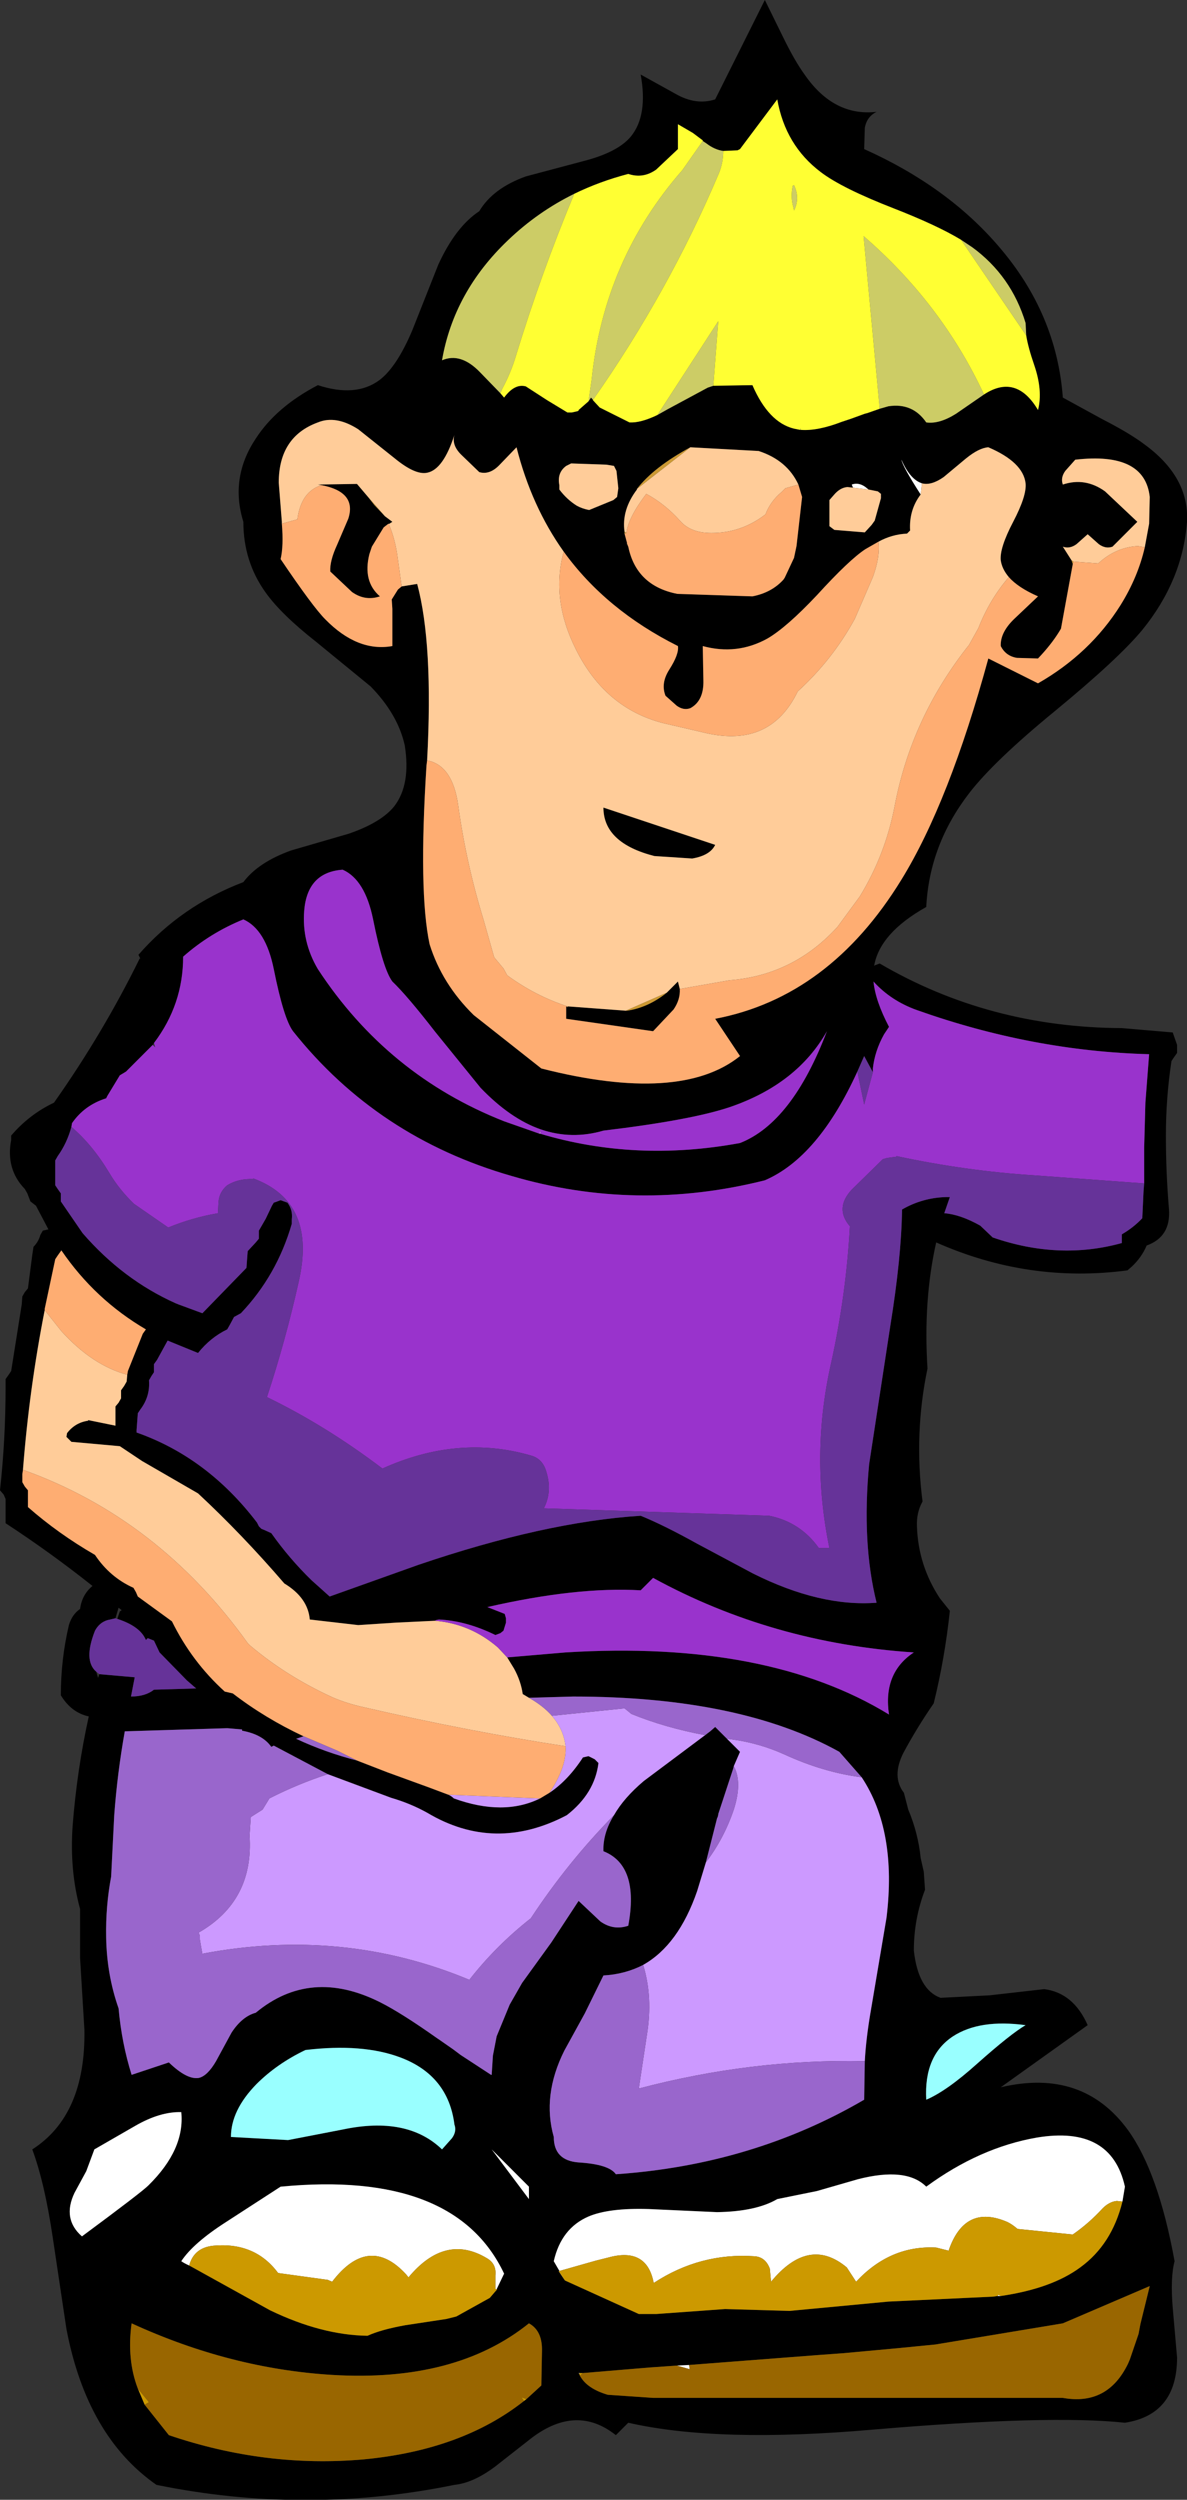
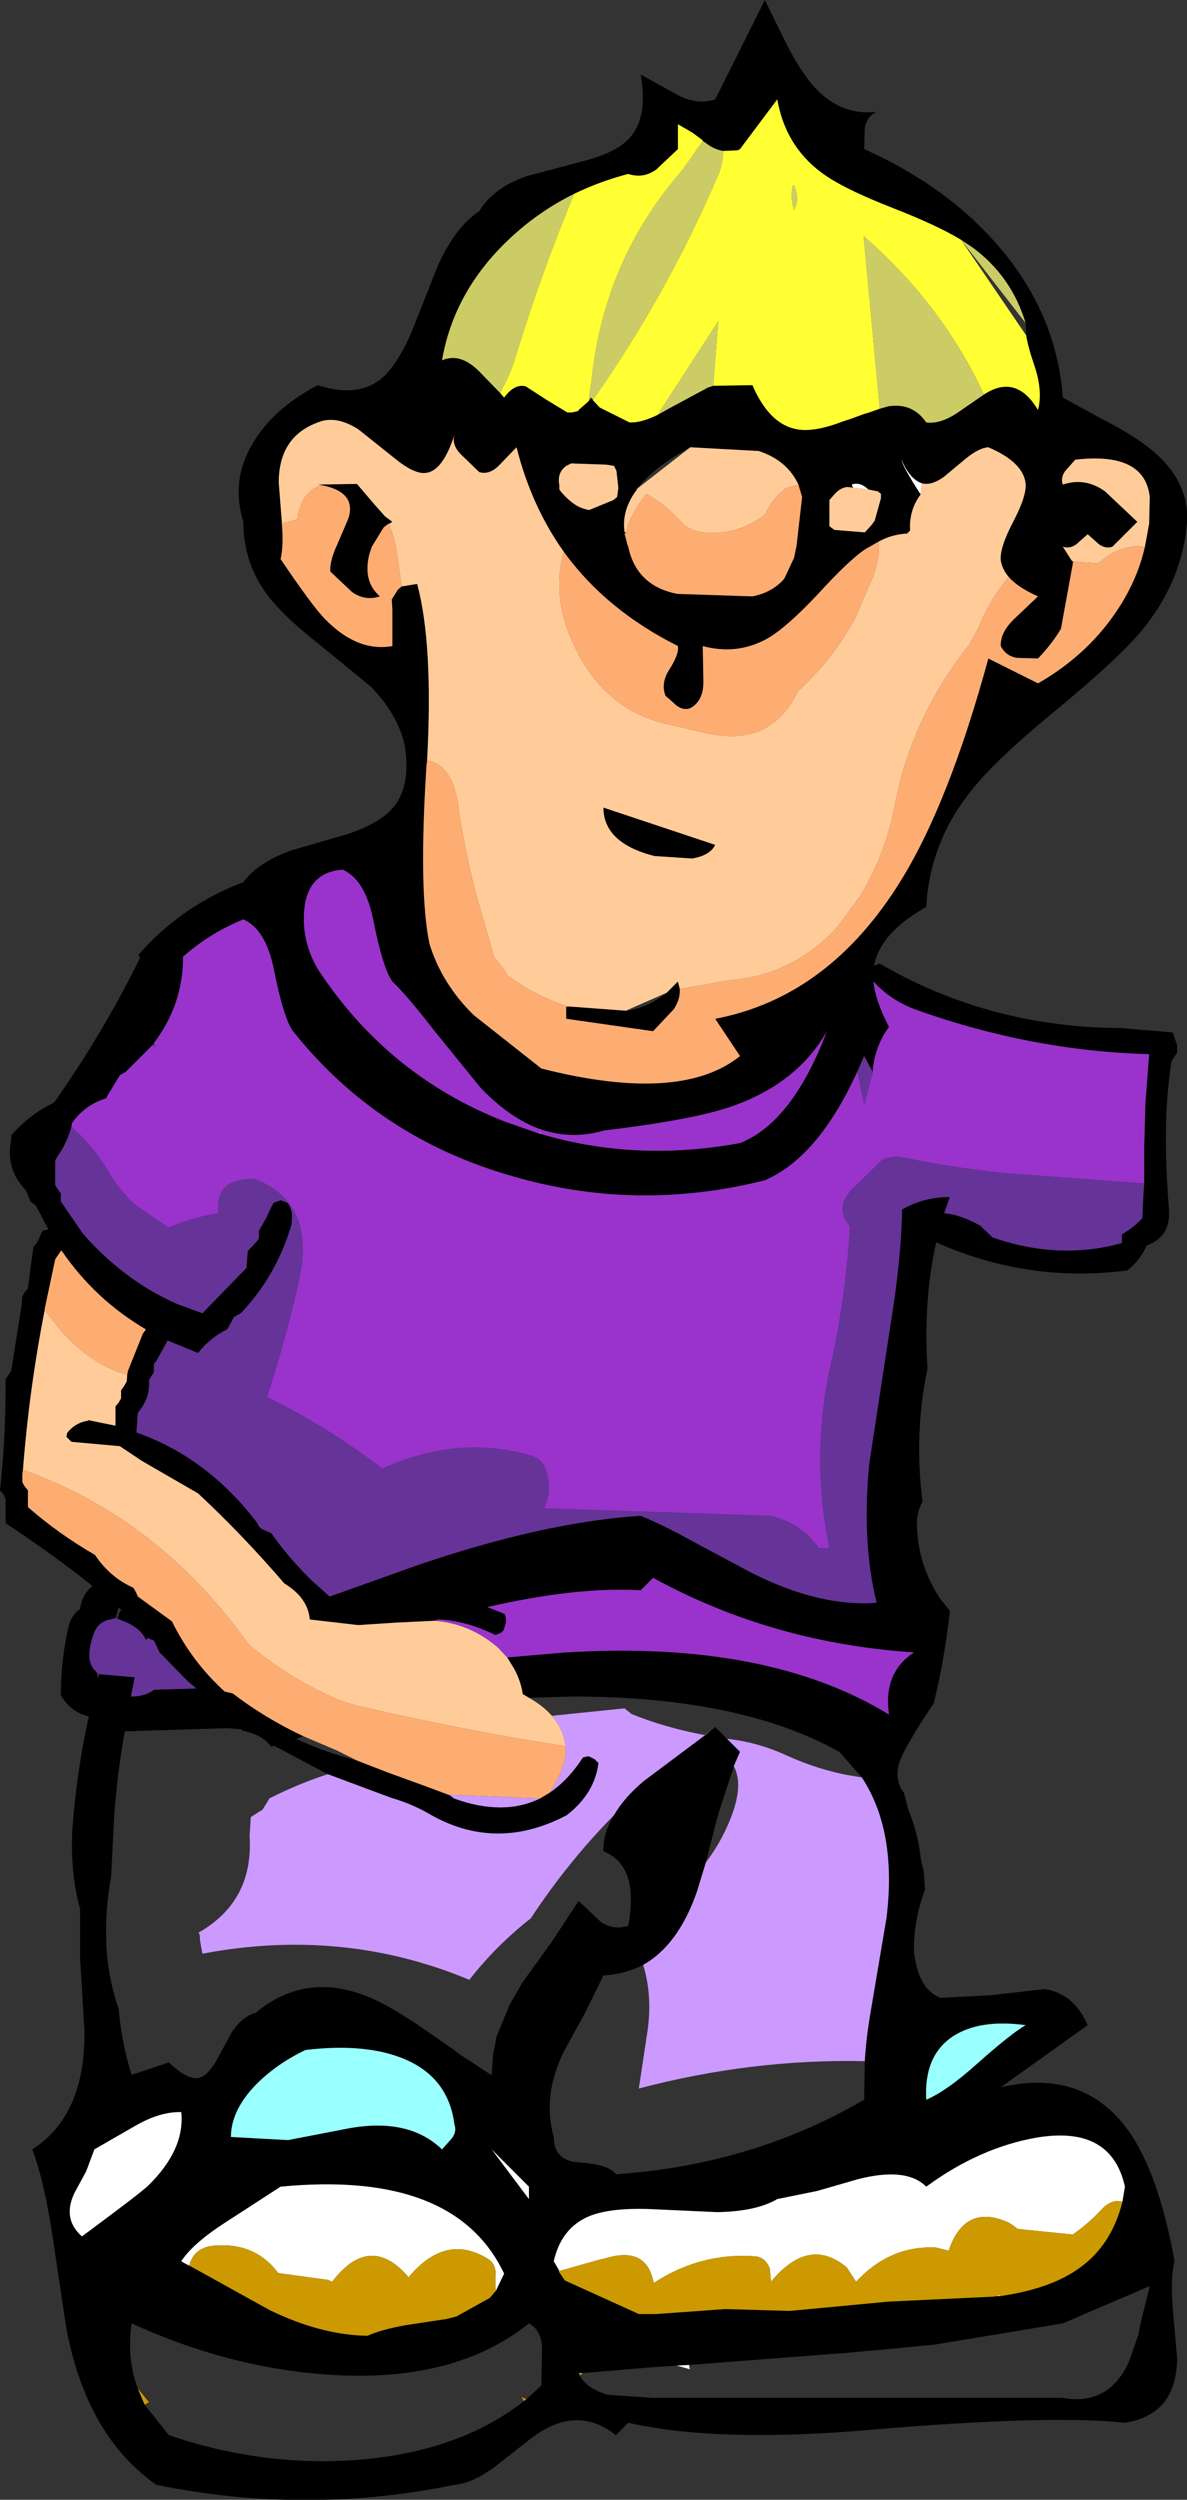
<svg xmlns="http://www.w3.org/2000/svg" height="201.2px" width="95.6px">
  <rect width="100%" height="100%" fill="#333333" stroke="none" />
  <g transform="matrix(1.0, 0.0, 0.0, 1.0, 46.5, 100.6)">
    <path d="M45.65 -64.85 Q49.3 -62.2 49.1 -58.6 48.75 -53.9 45.5 -49.9 43.6 -47.6 38.5 -43.4 33.55 -39.35 31.55 -36.75 28.35 -32.6 28.1 -27.6 24.35 -25.5 23.9 -22.85 L23.95 -22.9 24.35 -23.05 Q33.15 -17.9 43.85 -17.85 L47.95 -17.5 48.3 -16.5 48.3 -15.85 48.05 -15.5 47.85 -15.2 Q47.4 -12.25 47.4 -9.2 47.4 -6.2 47.65 -3.25 47.8 -1.05 45.85 -0.35 45.45 0.6 44.65 1.35 L44.3 1.65 Q36.35 2.7 28.9 -0.6 27.85 4.05 28.2 9.55 27.1 14.8 27.8 20.25 27.3 21.15 27.35 22.25 27.45 25.4 29.2 28.05 L30.0 29.05 Q29.6 32.85 28.7 36.5 27.35 38.45 26.25 40.5 25.3 42.4 26.3 43.7 L26.65 45.05 Q27.45 46.95 27.65 48.95 L27.9 50.05 28.0 51.5 Q27.1 53.85 27.1 56.4 27.45 59.55 29.25 60.2 L33.2 60.0 37.6 59.5 Q39.95 59.8 41.1 62.4 L34.1 67.4 Q40.7 65.85 44.35 70.85 46.8 74.25 48.1 81.4 47.75 82.7 47.95 85.15 L48.3 89.15 Q48.3 93.75 44.1 94.4 38.05 93.75 23.85 94.95 11.35 96.05 4.1 94.4 L3.1 95.4 Q-0.05 92.9 -3.65 95.6 L-6.65 97.95 Q-8.4 99.25 -9.9 99.4 -21.9 101.85 -33.9 99.4 -39.5 95.5 -41.15 86.85 L-42.25 79.5 Q-42.9 75.1 -43.9 72.4 -39.6 69.65 -39.7 62.8 L-40.05 57.0 -40.05 53.05 Q-40.9 49.95 -40.65 46.35 -40.3 41.85 -39.35 37.55 -40.75 37.25 -41.6 35.85 -41.6 32.95 -40.95 30.2 -40.7 29.35 -40.05 28.9 -39.9 27.75 -39.05 27.05 -42.45 24.35 -46.05 22.0 L-46.05 20.7 -46.05 20.05 -46.2 19.7 -46.5 19.35 Q-46.05 15.25 -46.05 11.05 L-46.05 10.4 -45.8 10.05 -45.6 9.75 -44.75 4.4 -44.7 3.75 -44.5 3.4 -44.25 3.1 -43.9 0.4 -43.8 -0.25 Q-43.4 -0.65 -43.25 -1.2 L-43.05 -1.55 -42.6 -1.65 -43.6 -3.55 -44.05 -3.9 -44.3 -4.55 -44.5 -4.9 Q-46.05 -6.5 -45.6 -8.85 L-45.6 -9.2 Q-44.15 -10.9 -42.15 -11.85 -38.2 -17.45 -35.25 -23.45 L-35.2 -23.45 -35.35 -23.75 Q-31.9 -27.7 -26.9 -29.6 -25.7 -31.2 -23.05 -32.15 L-18.4 -33.5 Q-15.8 -34.4 -14.75 -35.7 -13.4 -37.45 -13.9 -40.6 -14.45 -43.1 -16.65 -45.35 L-21.05 -48.95 Q-23.85 -51.15 -25.1 -52.9 -26.9 -55.4 -26.9 -58.6 -28.0 -62.15 -25.9 -65.3 -24.25 -67.85 -20.9 -69.6 -17.85 -68.6 -15.95 -70.0 -14.55 -71.05 -13.3 -74.0 L-11.2 -79.3 Q-9.8 -82.35 -7.9 -83.6 -6.8 -85.45 -4.15 -86.4 L0.55 -87.65 Q3.25 -88.35 4.3 -89.6 5.7 -91.3 5.1 -94.6 L7.9 -93.05 Q9.55 -92.1 11.1 -92.6 L15.1 -100.6 16.55 -97.65 Q17.5 -95.7 18.3 -94.6 20.65 -91.2 24.1 -91.6 23.3 -91.2 23.15 -90.3 L23.1 -88.6 Q29.8 -85.6 33.95 -80.75 38.6 -75.35 39.1 -68.6 L42.3 -66.85 Q44.45 -65.75 45.65 -64.85 M45.7 -56.55 L46.05 -58.45 46.1 -60.6 Q45.7 -64.25 40.1 -63.6 L39.3 -62.7 Q38.9 -62.15 39.1 -61.6 40.9 -62.2 42.5 -61.05 L45.1 -58.6 43.1 -56.6 Q42.55 -56.4 42.0 -56.8 L41.1 -57.6 40.2 -56.8 Q39.65 -56.4 39.1 -56.6 L39.8 -55.5 39.9 -55.2 38.95 -50.0 38.8 -49.75 Q38.15 -48.7 37.1 -47.6 L35.4 -47.65 Q34.5 -47.8 34.1 -48.6 34.05 -49.7 35.2 -50.8 L37.1 -52.6 Q35.5 -53.3 34.75 -54.15 34.2 -54.8 34.1 -55.5 34.0 -56.5 35.1 -58.6 36.2 -60.7 36.1 -61.7 35.9 -63.4 33.1 -64.6 32.35 -64.55 31.3 -63.7 L29.5 -62.2 Q28.5 -61.5 27.75 -61.7 26.8 -62.0 26.1 -63.6 26.2 -63.05 27.65 -60.8 26.7 -59.55 26.8 -57.9 L26.55 -57.65 Q25.35 -57.6 24.25 -57.0 L23.2 -56.4 Q21.9 -55.55 19.3 -52.7 16.85 -50.1 15.3 -49.2 12.85 -47.85 10.1 -48.6 L10.15 -45.85 Q10.2 -44.2 9.1 -43.6 8.55 -43.4 8.0 -43.8 L7.1 -44.6 Q6.7 -45.6 7.4 -46.7 8.2 -47.95 8.1 -48.6 2.3 -51.5 -1.1 -56.2 -3.7 -59.85 -4.9 -64.6 L-6.25 -63.2 Q-7.05 -62.35 -7.9 -62.6 L-9.3 -63.95 Q-10.15 -64.75 -9.9 -65.6 -10.8 -62.8 -12.1 -62.55 -13.05 -62.35 -14.7 -63.7 L-17.65 -66.05 Q-19.45 -67.2 -20.9 -66.6 -24.05 -65.45 -24.05 -61.75 L-23.8 -58.6 -23.8 -58.45 Q-23.65 -56.65 -23.9 -55.6 -21.3 -51.75 -20.3 -50.75 -17.7 -48.1 -14.9 -48.6 L-14.9 -51.6 -14.95 -52.35 -14.45 -53.15 -14.15 -53.4 -12.9 -53.6 Q-11.6 -48.75 -12.1 -39.4 L-12.15 -39.0 Q-12.8 -28.8 -11.9 -24.6 -10.9 -21.4 -8.35 -18.9 L-2.9 -14.6 Q8.3 -11.75 13.1 -15.6 L11.1 -18.6 Q20.3 -20.35 26.1 -29.8 29.95 -36.05 33.1 -47.6 L37.1 -45.6 Q41.3 -48.0 43.75 -51.9 45.15 -54.15 45.7 -56.55 M36.15 -73.6 L36.1 -74.6 Q34.95 -78.4 31.8 -80.7 L30.9 -81.3 Q29.0 -82.45 25.55 -83.8 21.3 -85.45 19.6 -86.75 16.75 -88.9 16.1 -92.6 L13.1 -88.6 12.9 -88.5 11.75 -88.45 Q11.05 -88.55 10.4 -89.05 L10.1 -89.25 10.1 -89.3 9.3 -89.9 8.1 -90.6 8.1 -88.6 6.35 -86.95 Q5.3 -86.2 4.1 -86.6 1.8 -86.0 -0.25 -85.0 -3.2 -83.55 -5.6 -81.25 -9.95 -77.1 -10.9 -71.6 -9.4 -72.25 -7.85 -70.65 L-6.2 -68.95 -5.9 -68.6 Q-5.05 -69.75 -4.15 -69.5 L-2.45 -68.4 -0.8 -67.4 -0.45 -67.4 0.0 -67.5 0.1 -67.55 0.1 -67.6 0.9 -68.3 1.1 -68.6 1.8 -67.8 4.2 -66.6 Q5.1 -66.55 6.45 -67.2 L7.25 -67.65 10.5 -69.4 10.95 -69.55 14.1 -69.6 Q15.4 -66.6 17.45 -66.1 L17.95 -66.0 18.0 -66.0 Q19.35 -65.9 21.3 -66.65 L22.05 -66.9 23.15 -67.3 23.35 -67.35 24.35 -67.7 25.05 -67.9 Q27.0 -68.2 28.1 -66.6 29.15 -66.45 30.5 -67.3 L32.75 -68.85 Q35.35 -70.55 37.1 -67.6 37.5 -69.15 36.8 -71.2 36.3 -72.65 36.15 -73.6 M3.15 -62.7 L2.95 -63.1 2.35 -63.2 -0.5 -63.3 -0.9 -63.1 Q-1.65 -62.55 -1.45 -61.55 L-1.45 -61.2 Q-0.85 -60.4 -0.05 -59.9 0.4 -59.65 0.95 -59.55 L2.9 -60.35 3.2 -60.6 3.3 -61.3 3.15 -62.7 M17.8 -61.6 Q16.9 -63.55 14.6 -64.3 L9.1 -64.6 Q6.15 -63.0 4.8 -61.25 L4.8 -61.2 Q3.55 -59.55 3.8 -57.8 L3.8 -57.65 4.0 -56.9 4.0 -56.8 4.05 -56.75 4.05 -56.7 4.1 -56.6 Q4.75 -53.45 8.05 -52.8 L14.1 -52.6 Q15.65 -52.9 16.6 -53.95 L16.7 -54.1 17.45 -55.7 17.65 -56.65 18.1 -60.6 17.8 -61.6 M22.2 -61.35 L21.75 -61.4 Q21.15 -61.35 20.65 -60.75 L20.3 -60.35 20.3 -60.0 20.3 -58.6 20.3 -58.25 20.7 -57.95 23.15 -57.75 23.7 -58.35 23.95 -58.7 24.45 -60.5 24.45 -60.85 24.2 -61.05 23.45 -61.2 23.2 -61.4 Q22.65 -61.8 22.1 -61.6 L22.2 -61.35 M6.2 -31.7 Q2.1 -32.75 2.1 -35.6 L11.1 -32.6 Q10.7 -31.75 9.25 -31.5 L6.2 -31.7 M3.9 -19.25 L4.0 -19.25 Q5.7 -19.5 7.2 -20.7 L8.1 -21.6 8.25 -21.0 Q8.3 -20.15 7.75 -19.35 L6.1 -17.6 -0.9 -18.6 -0.9 -19.6 -0.8 -19.55 -0.75 -19.55 -0.8 -19.6 3.9 -19.25 M-3.0 -9.35 Q4.7 -7.05 13.1 -8.6 17.3 -10.25 20.1 -17.6 17.7 -13.35 12.3 -11.5 9.2 -10.45 2.1 -9.6 -0.45 -8.85 -2.95 -9.7 -5.4 -10.55 -7.8 -13.05 L-11.45 -17.55 Q-13.7 -20.45 -14.9 -21.6 -15.65 -22.6 -16.45 -26.6 -17.1 -29.8 -18.9 -30.6 -21.75 -30.4 -22.0 -27.3 -22.2 -24.8 -20.9 -22.6 -15.3 -14.05 -5.9 -10.35 L-3.05 -9.35 -3.0 -9.35 M45.65 -5.35 L45.65 -8.2 45.75 -11.85 46.05 -15.75 Q36.65 -16.0 27.35 -19.3 25.25 -20.05 23.85 -21.6 24.0 -20.05 25.1 -17.95 L24.7 -17.35 Q23.95 -16.0 23.8 -14.6 L23.8 -14.3 23.1 -15.6 22.55 -14.35 Q19.4 -7.45 15.1 -5.6 4.75 -3.0 -5.3 -5.95 -16.1 -9.05 -22.9 -17.6 -23.65 -18.6 -24.45 -22.6 -25.1 -25.8 -26.9 -26.6 -29.6 -25.5 -31.75 -23.6 -31.75 -19.75 -34.1 -16.65 L-34.2 -16.5 -36.35 -14.35 -36.85 -14.05 -37.85 -12.4 -37.95 -12.2 Q-39.7 -11.65 -40.7 -10.2 L-40.75 -9.9 Q-41.1 -8.6 -41.85 -7.55 L-42.05 -7.2 -42.05 -5.9 -42.05 -5.2 -41.85 -4.9 -41.6 -4.55 -41.6 -4.2 -41.6 -3.9 -39.85 -1.35 Q-36.6 2.4 -32.35 4.3 L-32.1 4.4 -30.2 5.1 -26.65 1.45 -26.6 0.75 -26.55 0.1 -25.9 -0.6 -25.65 -0.9 -25.65 -1.25 -25.65 -1.55 -25.1 -2.5 -24.6 -3.55 -24.45 -3.8 -24.3 -3.85 -23.9 -4.0 -23.35 -3.8 Q-22.9 -3.2 -23.0 -2.45 L-23.0 -2.1 Q-24.2 2.05 -27.1 5.1 L-27.65 5.4 -28.0 6.05 -28.2 6.4 Q-29.55 7.05 -30.55 8.3 L-33.0 7.3 -33.85 8.85 -34.1 9.2 -34.1 9.5 -34.1 9.85 -34.3 10.15 -34.5 10.5 Q-34.4 11.8 -35.2 12.85 L-35.4 13.15 -35.5 14.5 -35.5 14.7 Q-29.8 16.7 -25.8 21.95 L-25.65 22.25 -25.45 22.45 -25.2 22.55 -24.65 22.8 Q-23.2 24.85 -21.4 26.6 L-20.45 27.45 -19.95 27.9 -12.8 25.35 Q-2.65 21.9 5.1 21.4 6.95 22.15 9.65 23.65 L14.15 26.05 Q19.55 28.75 24.1 28.4 22.9 23.6 23.5 17.25 L25.2 6.15 Q26.1 0.6 26.15 -3.25 27.8 -4.2 29.7 -4.25 L30.0 -4.25 29.55 -2.95 Q30.85 -2.85 32.45 -1.95 L33.45 -1.0 Q38.8 0.85 43.85 -0.55 L43.85 -0.9 43.85 -1.25 Q44.8 -1.8 45.5 -2.55 L45.6 -4.7 45.65 -5.35 M-5.65 32.8 L-0.95 32.4 Q15.3 31.4 25.1 37.4 24.6 34.05 27.1 32.4 15.7 31.65 6.1 26.4 L5.1 27.4 Q-0.05 27.1 -7.25 28.75 L-5.85 29.3 -5.75 29.65 -5.75 30.0 -5.95 30.65 -6.2 30.85 -6.6 31.0 Q-8.95 29.85 -11.15 29.75 L-11.4 29.8 -11.45 29.85 -14.6 30.0 -17.65 30.2 -21.55 29.75 Q-21.7 28.0 -23.6 26.85 -27.0 22.9 -30.55 19.6 L-35.05 17.0 -36.85 15.8 -40.75 15.45 -41.15 15.05 -41.1 14.75 Q-40.45 13.9 -39.4 13.75 L-39.4 13.7 -37.2 14.15 -37.2 13.25 -37.2 12.6 -36.95 12.3 -36.75 11.95 -36.75 11.6 -36.75 11.3 -36.5 10.95 -36.3 10.6 -36.25 10.05 -36.2 9.75 -35.0 6.75 -34.75 6.4 Q-38.85 4.0 -41.55 0.05 L-41.6 0.0 -41.6 0.1 -41.85 0.45 -42.05 0.75 -42.9 4.75 -42.9 4.85 Q-44.15 11.2 -44.65 17.7 L-44.7 18.05 -44.7 18.7 -44.5 19.05 -44.25 19.35 -44.25 20.05 -44.25 20.7 Q-41.8 22.85 -38.85 24.55 -37.65 26.35 -35.75 27.2 L-35.55 27.55 -35.4 27.9 -32.65 29.9 Q-31.05 33.15 -28.4 35.55 L-27.75 35.7 Q-25.15 37.7 -22.05 39.15 L-22.65 39.35 Q-20.3 40.45 -17.75 41.1 L-15.3 42.05 -12.0 43.25 -10.4 43.85 Q-10.15 43.95 -9.95 44.15 -5.95 45.6 -3.0 44.15 L-2.25 43.7 Q-0.75 42.7 0.45 40.85 L0.9 40.75 1.4 41.0 1.7 41.3 Q1.4 43.75 -0.85 45.5 -6.65 48.55 -12.1 45.3 -13.45 44.55 -15.0 44.1 L-20.1 42.2 -24.45 39.9 -24.65 40.0 Q-25.35 39.0 -27.0 38.7 L-27.0 38.6 -28.15 38.5 -28.3 38.5 -36.45 38.75 Q-37.05 42.1 -37.3 45.5 L-37.55 50.45 Q-38.0 52.85 -37.95 55.35 -37.9 58.35 -36.95 61.05 -36.7 63.85 -35.9 66.4 L-32.9 65.4 Q-31.45 66.8 -30.5 66.65 -29.8 66.5 -29.1 65.3 L-27.85 63.0 Q-27.0 61.7 -25.9 61.4 -21.5 57.75 -15.9 60.55 -14.2 61.4 -11.3 63.45 L-11.15 63.55 -10.0 64.35 -9.4 64.8 -6.95 66.4 -6.9 66.4 -6.8 64.85 -6.5 63.3 -5.45 60.75 -4.45 59.0 -2.1 55.75 0.1 52.4 1.85 54.05 Q2.9 54.8 4.1 54.4 5.0 49.55 2.1 48.4 2.05 46.95 2.95 45.5 3.75 44.1 5.35 42.75 L10.7 38.75 11.1 38.4 12.05 39.35 13.1 40.4 12.6 41.55 12.55 41.75 11.35 45.4 11.35 45.45 11.3 45.65 11.25 45.75 10.35 49.3 9.65 51.6 Q8.15 55.95 5.3 57.55 3.85 58.3 2.1 58.4 L0.6 61.45 -1.05 64.45 Q-2.85 68.05 -1.9 71.4 -1.9 73.3 0.1 73.45 2.55 73.6 3.1 74.4 14.1 73.65 23.1 68.4 L23.15 65.3 Q23.25 63.45 23.65 61.15 L24.9 53.75 Q25.75 46.75 22.9 42.45 L21.1 40.4 Q13.1 35.95 -0.35 35.95 L-3.9 36.05 -4.4 35.75 Q-4.55 34.7 -5.1 33.7 L-5.65 32.8 M30.25 63.3 Q27.9 64.85 28.1 68.4 29.75 67.7 32.2 65.5 34.9 63.1 36.1 62.4 32.4 61.9 30.25 63.3 M43.9 76.6 L44.1 75.4 Q43.0 70.45 37.0 71.45 32.4 72.25 28.1 75.4 26.5 73.8 22.6 74.8 L19.3 75.75 16.1 76.4 Q14.4 77.4 11.25 77.45 L5.75 77.2 Q2.55 77.1 0.9 77.8 -1.3 78.75 -1.9 81.4 L-1.0 82.95 4.95 85.65 5.1 85.65 5.25 85.65 5.45 85.65 5.6 85.65 5.8 85.65 5.95 85.65 6.1 85.65 6.35 85.65 11.9 85.25 17.1 85.4 25.05 84.65 33.5 84.25 33.85 84.2 34.1 84.2 Q38.2 83.6 40.5 81.9 43.05 80.05 43.9 76.6 M9.0 89.75 L8.0 89.8 5.85 89.95 0.45 90.4 0.1 90.4 0.15 90.45 0.2 90.6 Q0.75 91.65 2.45 92.15 L6.1 92.4 39.1 92.4 Q42.7 93.05 44.35 89.65 L44.5 89.3 45.2 87.25 45.35 86.45 46.1 83.4 39.1 86.4 28.85 88.1 25.8 88.4 21.45 88.8 19.4 88.95 9.0 89.75 M-20.6 -61.55 L-20.9 -61.6 -17.75 -61.65 -16.9 -60.65 -16.35 -59.95 -15.5 -59.05 -14.9 -58.6 -15.6 -58.15 -16.55 -56.6 -16.75 -56.0 Q-17.3 -53.8 -15.9 -52.6 -17.1 -52.2 -18.15 -52.95 L-19.9 -54.6 Q-19.95 -55.45 -19.35 -56.75 L-18.45 -58.85 Q-17.75 -61.0 -20.6 -61.55 M-37.2 29.65 L-37.85 29.8 Q-38.5 30.0 -38.85 30.65 -39.8 33.05 -38.75 33.95 L-38.6 34.45 -38.5 34.15 -35.65 34.4 -35.95 35.95 Q-34.8 35.95 -34.1 35.4 L-30.7 35.3 -31.45 34.65 -33.65 32.4 -34.1 31.45 -34.6 31.25 -34.75 31.4 Q-35.2 30.3 -37.05 29.7 L-36.85 29.1 -36.7 29.0 -36.95 28.8 -37.2 29.65 M-18.9 70.8 Q-13.7 69.7 -10.9 72.4 L-10.1 71.5 Q-9.7 70.95 -9.9 70.4 -10.4 66.45 -14.25 65.0 -17.3 63.85 -21.9 64.4 -24.2 65.5 -25.85 67.15 -27.9 69.25 -27.9 71.4 L-23.3 71.65 -18.9 70.8 M-35.6 70.5 L-38.9 72.4 -39.55 74.15 -40.5 75.9 Q-41.5 78.0 -39.9 79.4 -35.1 75.85 -34.55 75.3 -31.6 72.4 -31.9 69.4 -33.6 69.35 -35.6 70.5 M-6.5 83.65 L-5.9 82.4 Q-9.85 74.05 -23.9 75.4 L-28.3 78.25 Q-30.95 79.95 -31.9 81.4 -31.6 81.6 -31.25 81.75 L-24.75 85.35 Q-20.6 87.35 -16.9 87.4 -15.8 86.9 -13.85 86.55 L-10.55 86.05 -9.75 85.85 -7.05 84.35 -6.45 83.65 -6.5 83.65 M-34.85 92.95 L-32.9 95.4 Q-25.1 98.05 -17.2 97.35 -9.3 96.6 -4.3 92.65 L-4.1 92.5 -2.9 91.4 -2.85 88.65 Q-2.8 87.0 -3.9 86.4 -9.8 91.15 -19.75 90.55 -27.95 90.05 -35.9 86.4 -36.3 89.3 -35.4 91.65 L-34.85 92.95 M-3.9 76.4 L-3.9 75.4 -6.9 72.4 -3.9 76.4" fill="#000000" fill-rule="evenodd" stroke="none" />
    <path d="M27.65 -60.8 Q26.2 -63.05 26.1 -63.6 26.8 -62.0 27.75 -61.7 L27.65 -60.8 M22.2 -61.35 L22.1 -61.6 Q22.65 -61.8 23.2 -61.4 L23.45 -61.2 22.2 -61.35 M-3.0 -9.35 L-3.05 -9.35 -2.95 -9.7 -3.0 -9.35 M43.9 76.6 L43.45 76.55 Q42.85 76.6 42.3 77.15 41.2 78.35 39.9 79.25 L35.45 78.8 Q35.05 78.45 34.65 78.25 31.2 76.75 29.9 80.55 L28.9 80.3 Q25.2 80.1 22.45 83.05 L21.7 81.9 Q18.65 79.35 15.6 83.05 L15.5 82.0 Q15.15 81.05 14.25 81.0 9.9 80.7 6.15 83.15 5.6 80.25 2.5 81.1 L1.5 81.35 -1.5 82.2 -1.0 82.95 -1.9 81.4 Q-1.3 78.75 0.9 77.8 2.55 77.1 5.75 77.2 L11.25 77.45 Q14.4 77.4 16.1 76.4 L19.3 75.75 22.6 74.8 Q26.5 73.8 28.1 75.4 32.4 72.25 37.0 71.45 43.0 70.45 44.1 75.4 L43.9 76.6 M33.85 84.2 L33.9 84.1 34.1 84.2 33.85 84.2 M9.0 89.75 L9.05 90.1 8.9 90.05 8.0 89.8 9.0 89.75 M0.15 90.45 L0.1 90.4 0.45 90.4 0.2 90.4 0.15 90.45 M-35.6 70.5 Q-33.6 69.35 -31.9 69.4 -31.6 72.4 -34.55 75.3 -35.1 75.85 -39.9 79.4 -41.5 78.0 -40.5 75.9 L-39.55 74.15 -38.9 72.4 -35.6 70.5 M-6.5 83.65 L-6.6 83.65 -6.6 82.55 Q-6.5 81.6 -7.3 81.15 -10.65 79.15 -13.6 82.7 L-13.8 82.45 Q-16.8 79.2 -19.75 83.05 L-20.1 82.9 -24.1 82.35 Q-25.95 79.85 -29.3 80.15 -30.85 80.3 -31.25 81.7 L-31.25 81.75 Q-31.6 81.6 -31.9 81.4 -30.95 79.95 -28.3 78.25 L-23.9 75.4 Q-9.85 74.05 -5.9 82.4 L-6.5 83.65 M-3.9 76.4 L-6.9 72.4 -3.9 75.4 -3.9 76.4" fill="#ffffff" fill-rule="evenodd" stroke="none" />
    <path d="M39.8 -55.5 L39.1 -56.6 Q39.65 -56.4 40.2 -56.8 L41.1 -57.6 42.0 -56.8 Q42.55 -56.4 43.1 -56.6 L45.1 -58.6 42.5 -61.05 Q40.9 -62.2 39.1 -61.6 38.9 -62.15 39.3 -62.7 L40.1 -63.6 Q45.7 -64.25 46.1 -60.6 L46.05 -58.45 45.7 -56.55 45.15 -56.65 Q43.35 -56.55 41.95 -55.25 L39.95 -55.4 39.8 -55.5 M-12.1 -39.4 Q-11.6 -48.75 -12.9 -53.6 L-14.15 -53.4 -14.45 -55.55 Q-14.65 -57.2 -15.2 -58.45 L-15.6 -58.15 -14.9 -58.6 -15.5 -59.05 -16.9 -60.65 -17.75 -61.65 -20.9 -61.6 -20.6 -61.55 Q-22.25 -61.05 -22.55 -58.8 L-23.8 -58.45 -23.8 -58.6 -24.05 -61.75 Q-24.05 -65.45 -20.9 -66.6 -19.45 -67.2 -17.65 -66.05 L-14.7 -63.7 Q-13.05 -62.35 -12.1 -62.55 -10.8 -62.8 -9.9 -65.6 -10.15 -64.75 -9.3 -63.95 L-7.9 -62.6 Q-7.05 -62.35 -6.25 -63.2 L-4.9 -64.6 Q-3.7 -59.85 -1.1 -56.2 -2.15 -52.35 -0.1 -48.3 2.25 -43.6 6.9 -42.4 L10.35 -41.6 Q15.55 -40.4 17.75 -44.95 20.55 -47.5 22.35 -50.8 L23.8 -54.15 Q24.4 -55.8 24.25 -57.0 25.35 -57.6 26.55 -57.65 L26.8 -57.9 Q26.7 -59.55 27.65 -60.8 L27.75 -61.7 Q28.5 -61.5 29.5 -62.2 L31.3 -63.7 Q32.35 -64.55 33.1 -64.6 35.9 -63.4 36.1 -61.7 36.2 -60.7 35.1 -58.6 34.0 -56.5 34.1 -55.5 34.2 -54.8 34.75 -54.15 33.2 -52.35 32.3 -50.05 L31.55 -48.7 Q26.9 -42.85 25.55 -35.7 24.8 -31.8 22.75 -28.45 L20.95 -26.0 Q17.4 -22.1 12.25 -21.7 L8.25 -21.0 8.1 -21.6 7.2 -20.7 3.9 -19.25 -0.8 -19.6 Q-3.4 -20.45 -5.65 -22.1 L-5.95 -22.65 -6.7 -23.55 -7.55 -26.55 Q-8.95 -31.1 -9.6 -35.8 -10.05 -39.0 -12.1 -39.4 M3.15 -62.7 L3.3 -61.3 3.2 -60.6 2.9 -60.35 0.95 -59.55 Q0.4 -59.65 -0.05 -59.9 -0.85 -60.4 -1.45 -61.2 L-1.45 -61.55 Q-1.65 -62.55 -0.9 -63.1 L-0.5 -63.3 2.35 -63.2 2.95 -63.1 3.15 -62.7 M17.8 -61.6 L16.75 -61.3 16.45 -61.0 Q15.55 -60.25 15.15 -59.2 13.2 -57.7 10.8 -57.7 9.15 -57.7 8.3 -58.65 7.05 -60.05 5.55 -60.85 4.1 -58.95 3.95 -57.7 L3.8 -57.8 Q3.55 -59.55 4.8 -61.2 L4.8 -61.25 9.1 -64.6 14.6 -64.3 Q16.9 -63.55 17.8 -61.6 M23.45 -61.2 L24.2 -61.05 24.45 -60.85 24.45 -60.5 23.95 -58.7 23.7 -58.35 23.15 -57.75 20.7 -57.95 20.3 -58.25 20.3 -58.6 20.3 -60.0 20.3 -60.35 20.65 -60.75 Q21.15 -61.35 21.75 -61.4 L22.2 -61.35 23.45 -61.2 M6.2 -31.7 L9.25 -31.5 Q10.7 -31.75 11.1 -32.6 L2.1 -35.6 Q2.1 -32.75 6.2 -31.7 M-5.65 32.8 L-5.1 33.7 Q-4.55 34.7 -4.4 35.75 L-3.9 36.05 Q-2.75 36.7 -2.05 37.5 -1.1 38.6 -0.95 39.95 -8.8 38.75 -17.25 36.8 -18.6 36.5 -19.75 36.0 -23.45 34.3 -26.35 31.85 L-26.55 31.65 Q-33.75 21.6 -44.65 17.7 -44.15 11.2 -42.9 4.85 L-41.55 6.55 Q-39.05 9.3 -36.25 10.05 L-36.3 10.6 -36.5 10.95 -36.75 11.3 -36.75 11.6 -36.75 11.95 -36.95 12.3 -37.2 12.6 -37.2 13.25 -37.2 14.15 -39.4 13.7 -39.4 13.75 Q-40.45 13.9 -41.1 14.75 L-41.15 15.05 -40.75 15.45 -36.85 15.8 -35.05 17.0 -30.55 19.6 Q-27.0 22.9 -23.6 26.85 -21.7 28.0 -21.55 29.75 L-17.65 30.2 -14.6 30.0 -11.45 29.85 Q-8.6 30.1 -6.4 32.0 L-5.65 32.8" fill="#ffcc99" fill-rule="evenodd" stroke="none" />
-     <path d="M30.9 -81.3 L31.8 -80.7 Q34.95 -78.4 36.1 -74.6 L36.15 -73.6 30.9 -81.3 M32.75 -68.85 L30.5 -67.3 Q29.15 -66.45 28.1 -66.6 27.0 -68.2 25.05 -67.9 L24.35 -67.7 23.05 -81.6 Q29.35 -76.15 32.75 -68.85 M18.0 -66.0 L17.95 -66.0 17.95 -66.15 18.0 -66.0 M10.95 -69.55 L10.5 -69.4 7.25 -67.65 6.45 -67.2 11.35 -74.75 10.95 -69.55 M1.8 -67.8 L1.1 -68.6 0.9 -68.3 1.15 -70.05 Q2.15 -79.7 8.45 -86.9 L10.1 -89.25 10.4 -89.05 Q11.05 -88.55 11.75 -88.45 11.75 -87.5 11.4 -86.65 7.35 -77.1 1.25 -68.4 L1.8 -67.8 M-6.2 -68.95 L-7.85 -70.65 Q-9.4 -72.25 -10.9 -71.6 -9.95 -77.1 -5.6 -81.25 -3.2 -83.55 -0.25 -85.0 -2.9 -78.65 -4.95 -71.95 -5.35 -70.6 -6.05 -69.3 L-6.2 -68.95 M17.4 -83.9 Q17.15 -84.75 17.35 -85.65 L17.45 -85.7 Q17.95 -84.65 17.45 -83.65 L17.4 -83.9" fill="#cccc66" fill-rule="evenodd" stroke="none" />
+     <path d="M30.9 -81.3 L31.8 -80.7 Q34.95 -78.4 36.1 -74.6 M32.75 -68.85 L30.5 -67.3 Q29.15 -66.45 28.1 -66.6 27.0 -68.2 25.05 -67.9 L24.35 -67.7 23.05 -81.6 Q29.35 -76.15 32.75 -68.85 M18.0 -66.0 L17.95 -66.0 17.95 -66.15 18.0 -66.0 M10.95 -69.55 L10.5 -69.4 7.25 -67.65 6.45 -67.2 11.35 -74.75 10.95 -69.55 M1.8 -67.8 L1.1 -68.6 0.9 -68.3 1.15 -70.05 Q2.15 -79.7 8.45 -86.9 L10.1 -89.25 10.4 -89.05 Q11.05 -88.55 11.75 -88.45 11.75 -87.5 11.4 -86.65 7.35 -77.1 1.25 -68.4 L1.8 -67.8 M-6.2 -68.95 L-7.85 -70.65 Q-9.4 -72.25 -10.9 -71.6 -9.95 -77.1 -5.6 -81.25 -3.2 -83.55 -0.25 -85.0 -2.9 -78.65 -4.95 -71.95 -5.35 -70.6 -6.05 -69.3 L-6.2 -68.95 M17.4 -83.9 Q17.15 -84.75 17.35 -85.65 L17.45 -85.7 Q17.95 -84.65 17.45 -83.65 L17.4 -83.9" fill="#cccc66" fill-rule="evenodd" stroke="none" />
    <path d="M36.15 -73.6 Q36.3 -72.65 36.8 -71.2 37.5 -69.15 37.1 -67.6 35.35 -70.55 32.75 -68.85 29.35 -76.15 23.05 -81.6 L24.35 -67.7 23.35 -67.35 23.15 -67.3 22.05 -66.9 21.3 -66.65 Q19.35 -65.9 18.0 -66.0 L17.95 -66.15 17.95 -66.0 17.45 -66.1 Q15.4 -66.6 14.1 -69.6 L10.95 -69.55 11.35 -74.75 6.45 -67.2 Q5.1 -66.55 4.2 -66.6 L1.8 -67.8 1.25 -68.4 Q7.35 -77.1 11.4 -86.65 11.75 -87.5 11.75 -88.45 L12.9 -88.5 13.1 -88.6 16.1 -92.6 Q16.75 -88.9 19.6 -86.75 21.3 -85.45 25.55 -83.8 29.0 -82.45 30.9 -81.3 L36.15 -73.6 M0.9 -68.3 L0.1 -67.6 0.1 -67.55 0.0 -67.5 -0.45 -67.4 -0.8 -67.4 -2.45 -68.4 -4.15 -69.5 Q-5.05 -69.75 -5.9 -68.6 L-6.2 -68.95 -6.05 -69.3 Q-5.35 -70.6 -4.95 -71.95 -2.9 -78.65 -0.25 -85.0 1.8 -86.0 4.1 -86.6 5.3 -86.2 6.35 -86.95 L8.1 -88.6 8.1 -90.6 9.3 -89.9 10.1 -89.3 10.1 -89.25 8.45 -86.9 Q2.15 -79.7 1.15 -70.05 L0.9 -68.3 M17.4 -83.9 L17.45 -83.65 Q17.95 -84.65 17.45 -85.7 L17.35 -85.65 Q17.15 -84.75 17.4 -83.9" fill="#ffff33" fill-rule="evenodd" stroke="none" />
    <path d="M-3.05 -9.35 L-2.95 -9.7 -3.05 -9.35 M22.9 42.45 Q25.75 46.75 24.9 53.75 L23.65 61.15 Q23.25 63.45 23.15 65.3 14.05 65.1 4.95 67.5 L5.6 63.2 Q6.1 60.15 5.3 57.55 8.15 55.95 9.65 51.6 L10.35 49.3 Q11.8 47.4 12.6 45.05 13.3 42.85 12.6 41.55 L13.1 40.4 12.05 39.35 12.45 39.4 Q14.65 39.7 16.65 40.6 19.8 42.05 22.9 42.45 M10.7 38.75 L5.35 42.75 Q3.75 44.1 2.95 45.5 -0.75 49.25 -3.75 53.8 -6.55 56.0 -8.7 58.75 -18.9 54.5 -30.2 56.65 L-30.3 56.1 -30.4 55.5 -30.4 55.2 -30.5 54.95 Q-26.05 52.4 -26.4 47.15 L-26.3 45.65 -25.35 45.05 -24.8 44.15 Q-22.55 43.0 -20.1 42.2 L-15.0 44.1 Q-13.45 44.55 -12.1 45.3 -6.65 48.55 -0.85 45.5 1.4 43.75 1.7 41.3 L1.4 41.0 0.9 40.75 0.45 40.85 Q-0.75 42.7 -2.25 43.7 L-2.15 43.55 Q-0.85 41.55 -0.95 39.95 -1.1 38.6 -2.05 37.5 L3.8 36.9 4.35 37.35 Q7.05 38.45 10.25 39.05 L10.7 38.75 M-3.0 44.15 Q-5.95 45.6 -9.95 44.15 -10.15 43.95 -10.4 43.85 L-3.1 44.15 -3.0 44.15" fill="#cc99ff" fill-rule="evenodd" stroke="none" />
    <path d="M-3.05 -9.35 L-5.9 -10.35 Q-15.3 -14.05 -20.9 -22.6 -22.2 -24.8 -22.0 -27.3 -21.75 -30.4 -18.9 -30.6 -17.1 -29.8 -16.45 -26.6 -15.65 -22.6 -14.9 -21.6 -13.7 -20.45 -11.45 -17.55 L-7.8 -13.05 Q-5.4 -10.55 -2.95 -9.7 -0.45 -8.85 2.1 -9.6 9.2 -10.45 12.3 -11.5 17.7 -13.35 20.1 -17.6 17.3 -10.25 13.1 -8.6 4.7 -7.05 -3.0 -9.35 L-2.95 -9.7 -3.05 -9.35 M23.8 -14.3 L23.8 -14.6 Q23.95 -16.0 24.7 -17.35 L25.1 -17.95 Q24.0 -20.05 23.85 -21.6 25.25 -20.05 27.35 -19.3 36.65 -16.0 46.05 -15.75 L45.75 -11.85 45.65 -8.2 45.65 -5.35 36.8 -6.0 Q31.3 -6.35 25.7 -7.55 L25.7 -7.5 24.95 -7.4 24.6 -7.3 22.1 -4.85 Q20.7 -3.35 21.95 -1.9 21.65 3.6 20.45 9.05 18.75 16.5 20.3 24.0 L19.45 24.0 Q17.95 21.9 15.45 21.4 L-2.7 20.8 Q-2.0 19.45 -2.5 17.85 -2.8 16.8 -3.75 16.55 -9.6 14.85 -15.7 17.6 -20.25 14.15 -25.0 11.85 -23.5 7.3 -22.45 2.6 -20.95 -3.85 -26.1 -5.75 L-26.1 -5.7 Q-27.3 -5.75 -28.2 -5.2 -28.85 -4.65 -28.9 -3.85 L-28.95 -2.95 Q-31.0 -2.6 -32.95 -1.8 L-35.7 -3.7 Q-36.9 -4.85 -37.7 -6.2 -39.05 -8.45 -40.75 -9.9 L-40.7 -10.2 Q-39.7 -11.65 -37.95 -12.2 L-37.85 -12.4 -36.85 -14.05 -36.35 -14.35 -34.2 -16.5 -34.0 -16.3 -34.1 -16.65 Q-31.75 -19.75 -31.75 -23.6 -29.6 -25.5 -26.9 -26.6 -25.1 -25.8 -24.45 -22.6 -23.65 -18.6 -22.9 -17.6 -16.1 -9.05 -5.3 -5.95 4.75 -3.0 15.1 -5.6 19.4 -7.45 22.55 -14.35 L23.1 -11.7 23.8 -14.3 M-11.45 29.85 L-11.4 29.8 -11.15 29.75 Q-8.95 29.85 -6.6 31.0 L-6.2 30.85 -5.95 30.65 -5.75 30.0 -5.75 29.65 -5.85 29.3 -7.25 28.75 Q-0.05 27.1 5.1 27.4 L6.1 26.4 Q15.7 31.65 27.1 32.4 24.6 34.05 25.1 37.4 15.3 31.4 -0.95 32.4 L-5.65 32.8 -6.4 32.0 Q-8.6 30.1 -11.45 29.85" fill="#9933cc" fill-rule="evenodd" stroke="none" />
    <path d="M30.25 63.3 Q32.4 61.9 36.1 62.4 34.9 63.1 32.2 65.5 29.75 67.7 28.1 68.4 27.9 64.85 30.25 63.3 M-18.9 70.8 L-23.3 71.65 -27.9 71.4 Q-27.9 69.25 -25.85 67.15 -24.2 65.5 -21.9 64.4 -17.3 63.85 -14.25 65.0 -10.4 66.45 -9.9 70.4 -9.7 70.95 -10.1 71.5 L-10.9 72.4 Q-13.7 69.7 -18.9 70.8" fill="#99ffff" fill-rule="evenodd" stroke="none" />
    <path d="M-1.0 82.95 L-1.5 82.2 1.5 81.35 2.5 81.1 Q5.6 80.25 6.15 83.15 9.9 80.7 14.25 81.0 15.15 81.05 15.5 82.0 L15.6 83.05 Q18.65 79.35 21.7 81.9 L22.45 83.05 Q25.2 80.1 28.9 80.3 L29.9 80.55 Q31.2 76.75 34.65 78.25 35.05 78.45 35.45 78.8 L39.9 79.25 Q41.2 78.35 42.3 77.15 42.85 76.6 43.45 76.55 L43.9 76.6 Q43.05 80.05 40.5 81.9 38.2 83.6 34.1 84.2 L33.9 84.1 33.85 84.2 33.5 84.25 25.05 84.65 17.1 85.4 11.9 85.25 6.35 85.65 6.1 85.65 5.95 85.65 5.8 85.65 5.6 85.65 5.45 85.65 5.25 85.65 5.1 85.65 4.95 85.65 -1.0 82.95 M0.45 90.4 L0.2 90.6 0.15 90.45 0.2 90.4 0.45 90.4 M-31.25 81.75 L-31.25 81.7 Q-30.85 80.3 -29.3 80.15 -25.95 79.85 -24.1 82.35 L-20.1 82.9 -19.75 83.05 Q-16.8 79.2 -13.8 82.45 L-13.6 82.7 Q-10.65 79.15 -7.3 81.15 -6.5 81.6 -6.6 82.55 L-6.6 83.65 -6.5 83.65 -6.45 83.65 -7.05 84.35 -9.75 85.85 -10.55 86.05 -13.85 86.55 Q-15.8 86.9 -16.9 87.4 -20.6 87.35 -24.75 85.35 L-31.25 81.75 M-35.4 91.65 L-34.5 92.75 -34.85 92.95 -35.4 91.65 M-4.3 92.65 L-4.5 92.35 -4.1 92.5 -4.3 92.65" fill="#cc9900" fill-rule="evenodd" stroke="none" />
-     <path d="M8.0 89.8 L8.9 90.05 9.05 90.1 9.0 89.75 19.4 88.95 21.45 88.8 25.8 88.4 28.85 88.1 39.1 86.4 46.1 83.4 45.35 86.45 45.2 87.25 44.5 89.3 44.35 89.65 Q42.7 93.05 39.1 92.4 L6.1 92.4 2.45 92.15 Q0.75 91.65 0.2 90.6 L0.45 90.4 5.85 89.95 8.0 89.8 M-34.85 92.95 L-34.5 92.75 -35.4 91.65 Q-36.3 89.3 -35.9 86.4 -27.95 90.05 -19.75 90.55 -9.8 91.15 -3.9 86.4 -2.8 87.0 -2.85 88.65 L-2.9 91.4 -4.1 92.5 -4.5 92.35 -4.3 92.65 Q-9.3 96.6 -17.2 97.35 -25.1 98.05 -32.9 95.4 L-34.85 92.95" fill="#996600" fill-rule="evenodd" stroke="none" />
-     <path d="M39.9 -55.2 L39.8 -55.5 39.95 -55.4 39.9 -55.2 M9.1 -64.6 L4.8 -61.25 Q6.15 -63.0 9.1 -64.6 M3.8 -57.8 L3.95 -57.7 3.8 -57.65 3.8 -57.8 M4.0 -56.8 L4.05 -56.75 4.0 -56.8 M7.2 -20.7 Q5.7 -19.5 4.0 -19.25 L3.9 -19.25 7.2 -20.7 M-0.8 -19.6 L-0.75 -19.55 -0.8 -19.55 -0.8 -19.6 M-16.9 -60.65 L-15.5 -59.05 -16.35 -59.95 -16.9 -60.65" fill="#cc9933" fill-rule="evenodd" stroke="none" />
    <path d="M45.7 -56.55 Q45.15 -54.15 43.75 -51.9 41.3 -48.0 37.1 -45.6 L33.1 -47.6 Q29.95 -36.05 26.1 -29.8 20.3 -20.35 11.1 -18.6 L13.1 -15.6 Q8.3 -11.75 -2.9 -14.6 L-8.35 -18.9 Q-10.9 -21.4 -11.9 -24.6 -12.8 -28.8 -12.15 -39.0 L-12.1 -39.4 Q-10.05 -39.0 -9.6 -35.8 -8.95 -31.1 -7.55 -26.55 L-6.7 -23.55 -5.95 -22.65 -5.65 -22.1 Q-3.4 -20.45 -0.8 -19.6 L-0.8 -19.55 -0.9 -19.6 -0.9 -18.6 6.1 -17.6 7.75 -19.35 Q8.3 -20.15 8.25 -21.0 L12.25 -21.7 Q17.4 -22.1 20.95 -26.0 L22.75 -28.45 Q24.8 -31.8 25.55 -35.7 26.9 -42.85 31.55 -48.7 L32.3 -50.05 Q33.2 -52.35 34.75 -54.15 35.5 -53.3 37.1 -52.6 L35.2 -50.8 Q34.05 -49.7 34.1 -48.6 34.5 -47.8 35.4 -47.65 L37.1 -47.6 Q38.15 -48.7 38.8 -49.75 L38.95 -50.0 39.9 -55.2 39.95 -55.4 41.95 -55.25 Q43.35 -56.55 45.15 -56.65 L45.7 -56.55 M-14.15 -53.4 L-14.45 -53.15 -14.95 -52.35 -14.9 -51.6 -14.9 -48.6 Q-17.7 -48.1 -20.3 -50.75 -21.3 -51.75 -23.9 -55.6 -23.65 -56.65 -23.8 -58.45 L-22.55 -58.8 Q-22.25 -61.05 -20.6 -61.55 -17.75 -61.0 -18.45 -58.85 L-19.35 -56.75 Q-19.95 -55.45 -19.9 -54.6 L-18.15 -52.95 Q-17.1 -52.2 -15.9 -52.6 -17.3 -53.8 -16.75 -56.0 L-16.55 -56.6 -15.6 -58.15 -15.2 -58.45 Q-14.65 -57.2 -14.45 -55.55 L-14.15 -53.4 M-1.1 -56.2 Q2.3 -51.5 8.1 -48.6 8.2 -47.95 7.4 -46.7 6.7 -45.6 7.1 -44.6 L8.0 -43.8 Q8.55 -43.4 9.1 -43.6 10.2 -44.2 10.15 -45.85 L10.1 -48.6 Q12.85 -47.85 15.3 -49.2 16.85 -50.1 19.3 -52.7 21.9 -55.55 23.2 -56.4 L24.25 -57.0 Q24.4 -55.8 23.8 -54.15 L22.35 -50.8 Q20.55 -47.5 17.75 -44.95 15.55 -40.4 10.35 -41.6 L6.9 -42.4 Q2.25 -43.6 -0.1 -48.3 -2.15 -52.35 -1.1 -56.2 M3.95 -57.7 Q4.1 -58.95 5.55 -60.85 7.05 -60.05 8.3 -58.65 9.15 -57.7 10.8 -57.7 13.2 -57.7 15.15 -59.2 15.55 -60.25 16.45 -61.0 L16.75 -61.3 17.8 -61.6 18.1 -60.6 17.65 -56.65 17.45 -55.7 16.7 -54.1 16.6 -53.95 Q15.65 -52.9 14.1 -52.6 L8.05 -52.8 Q4.75 -53.45 4.1 -56.6 L4.05 -56.7 4.05 -56.75 4.0 -56.8 4.0 -56.9 3.8 -57.65 3.95 -57.7 M-2.25 43.7 L-3.0 44.15 -3.1 44.15 -10.4 43.85 -12.0 43.25 -15.3 42.05 -17.75 41.1 -19.35 40.3 -22.05 39.15 Q-25.15 37.7 -27.75 35.7 L-28.4 35.55 Q-31.05 33.15 -32.65 29.9 L-35.4 27.9 -35.55 27.55 -35.75 27.2 Q-37.65 26.35 -38.85 24.55 -41.8 22.85 -44.25 20.7 L-44.25 20.05 -44.25 19.35 -44.5 19.05 -44.7 18.7 -44.7 18.05 -44.65 17.7 Q-33.75 21.6 -26.55 31.65 L-26.35 31.85 Q-23.45 34.3 -19.75 36.0 -18.6 36.5 -17.25 36.8 -8.8 38.75 -0.95 39.95 -0.85 41.55 -2.15 43.55 L-2.25 43.7 M-42.9 4.85 L-42.9 4.75 -42.05 0.75 -41.85 0.45 -41.6 0.1 -41.55 0.05 Q-38.85 4.0 -34.75 6.4 L-35.0 6.75 -36.2 9.75 -36.25 10.05 Q-39.05 9.3 -41.55 6.55 L-42.9 4.85" fill="#fead72" fill-rule="evenodd" stroke="none" />
-     <path d="M-3.9 36.05 L-0.35 35.95 Q13.1 35.95 21.1 40.4 L22.9 42.45 Q19.8 42.05 16.65 40.6 14.65 39.7 12.45 39.4 L12.05 39.35 11.1 38.4 10.7 38.75 10.25 39.05 Q7.05 38.45 4.35 37.35 L3.8 36.9 -2.05 37.5 Q-2.75 36.7 -3.9 36.05 M23.15 65.3 L23.1 68.4 Q14.1 73.65 3.1 74.4 2.55 73.6 0.1 73.45 -1.9 73.3 -1.9 71.4 -2.85 68.05 -1.05 64.45 L0.6 61.45 2.1 58.4 Q3.85 58.3 5.3 57.55 6.1 60.15 5.6 63.2 L4.95 67.5 Q14.05 65.1 23.15 65.3 M10.35 49.3 L11.25 45.75 11.3 45.65 11.35 45.45 11.35 45.4 12.55 41.75 12.6 41.55 Q13.3 42.85 12.6 45.05 11.8 47.4 10.35 49.3 M2.95 45.5 Q2.05 46.95 2.1 48.4 5.0 49.55 4.1 54.4 2.9 54.8 1.85 54.05 L0.1 52.4 -2.1 55.75 -4.45 59.0 -5.45 60.75 -6.5 63.3 -6.8 64.85 -6.9 66.4 -6.95 66.4 -9.4 64.8 -10.0 64.35 -11.15 63.55 -11.3 63.45 Q-14.2 61.4 -15.9 60.55 -21.5 57.75 -25.9 61.4 -27.0 61.7 -27.85 63.0 L-29.1 65.3 Q-29.8 66.5 -30.5 66.65 -31.45 66.8 -32.9 65.4 L-35.9 66.4 Q-36.7 63.85 -36.95 61.05 -37.9 58.35 -37.95 55.35 -38.0 52.85 -37.55 50.45 L-37.3 45.5 Q-37.05 42.1 -36.45 38.75 L-28.3 38.5 -28.15 38.5 -27.0 38.6 -27.0 38.7 Q-25.35 39.0 -24.65 40.0 L-24.45 39.9 -20.1 42.2 Q-22.55 43.0 -24.8 44.15 L-25.35 45.05 -26.3 45.65 -26.4 47.15 Q-26.05 52.4 -30.5 54.95 L-30.4 55.2 -30.4 55.5 -30.3 56.1 -30.2 56.65 Q-18.9 54.5 -8.7 58.75 -6.55 56.0 -3.75 53.8 -0.75 49.25 2.95 45.5 M-17.75 41.1 Q-20.3 40.45 -22.65 39.35 L-22.05 39.15 -19.35 40.3 -17.75 41.1" fill="#9966cc" fill-rule="evenodd" stroke="none" />
    <path d="M45.65 -5.35 L45.6 -4.7 45.5 -2.55 Q44.8 -1.8 43.85 -1.25 L43.85 -0.9 43.85 -0.55 Q38.8 0.85 33.45 -1.0 L32.45 -1.95 Q30.85 -2.85 29.55 -2.95 L30.0 -4.25 29.7 -4.25 Q27.8 -4.2 26.15 -3.25 26.1 0.6 25.2 6.15 L23.5 17.25 Q22.9 23.6 24.1 28.4 19.55 28.75 14.15 26.05 L9.65 23.65 Q6.95 22.15 5.1 21.4 -2.65 21.9 -12.8 25.35 L-19.95 27.9 -20.45 27.45 -21.4 26.6 Q-23.2 24.85 -24.65 22.8 L-25.2 22.55 -25.45 22.45 -25.65 22.25 -25.8 21.95 Q-29.8 16.7 -35.5 14.7 L-35.5 14.5 -35.4 13.15 -35.2 12.85 Q-34.4 11.8 -34.5 10.5 L-34.3 10.15 -34.1 9.85 -34.1 9.5 -34.1 9.2 -33.85 8.85 -33.0 7.3 -30.55 8.3 Q-29.55 7.05 -28.2 6.4 L-28.0 6.05 -27.65 5.4 -27.1 5.1 Q-24.2 2.05 -23.0 -2.1 L-23.0 -2.45 Q-22.9 -3.2 -23.35 -3.8 L-23.9 -4.0 -24.3 -3.85 -24.45 -3.8 -24.6 -3.55 -25.1 -2.5 -25.65 -1.55 -25.65 -1.25 -25.65 -0.9 -25.9 -0.6 -26.55 0.1 -26.6 0.75 -26.65 1.45 -30.2 5.1 -32.1 4.4 -32.35 4.3 Q-36.6 2.4 -39.85 -1.35 L-41.6 -3.9 -41.6 -4.2 -41.6 -4.55 -41.85 -4.9 -42.05 -5.2 -42.05 -5.9 -42.05 -7.2 -41.85 -7.55 Q-41.1 -8.6 -40.75 -9.9 -39.05 -8.45 -37.7 -6.2 -36.9 -4.85 -35.7 -3.7 L-32.95 -1.8 Q-31.0 -2.6 -28.95 -2.95 L-28.9 -3.85 Q-28.85 -4.65 -28.2 -5.2 -27.3 -5.75 -26.1 -5.7 L-26.1 -5.75 Q-20.95 -3.85 -22.45 2.6 -23.5 7.3 -25.0 11.85 -20.25 14.15 -15.7 17.6 -9.6 14.85 -3.75 16.55 -2.8 16.8 -2.5 17.85 -2.0 19.45 -2.7 20.8 L15.45 21.4 Q17.95 21.9 19.45 24.0 L20.3 24.0 Q18.75 16.5 20.45 9.05 21.65 3.6 21.95 -1.9 20.7 -3.35 22.1 -4.85 L24.6 -7.3 24.95 -7.4 25.7 -7.5 25.7 -7.55 Q31.3 -6.35 36.8 -6.0 L45.65 -5.35 M22.55 -14.35 L23.1 -15.6 23.8 -14.3 23.1 -11.7 22.55 -14.35 M-38.75 33.95 Q-39.8 33.05 -38.85 30.65 -38.5 30.0 -37.85 29.8 L-37.2 29.65 -37.05 29.7 Q-35.2 30.3 -34.75 31.4 L-34.6 31.25 -34.1 31.45 -33.65 32.4 -31.45 34.65 -30.7 35.3 -34.1 35.4 Q-34.8 35.95 -35.95 35.95 L-35.65 34.4 -38.5 34.15 -38.75 33.95" fill="#663399" fill-rule="evenodd" stroke="none" />
  </g>
</svg>